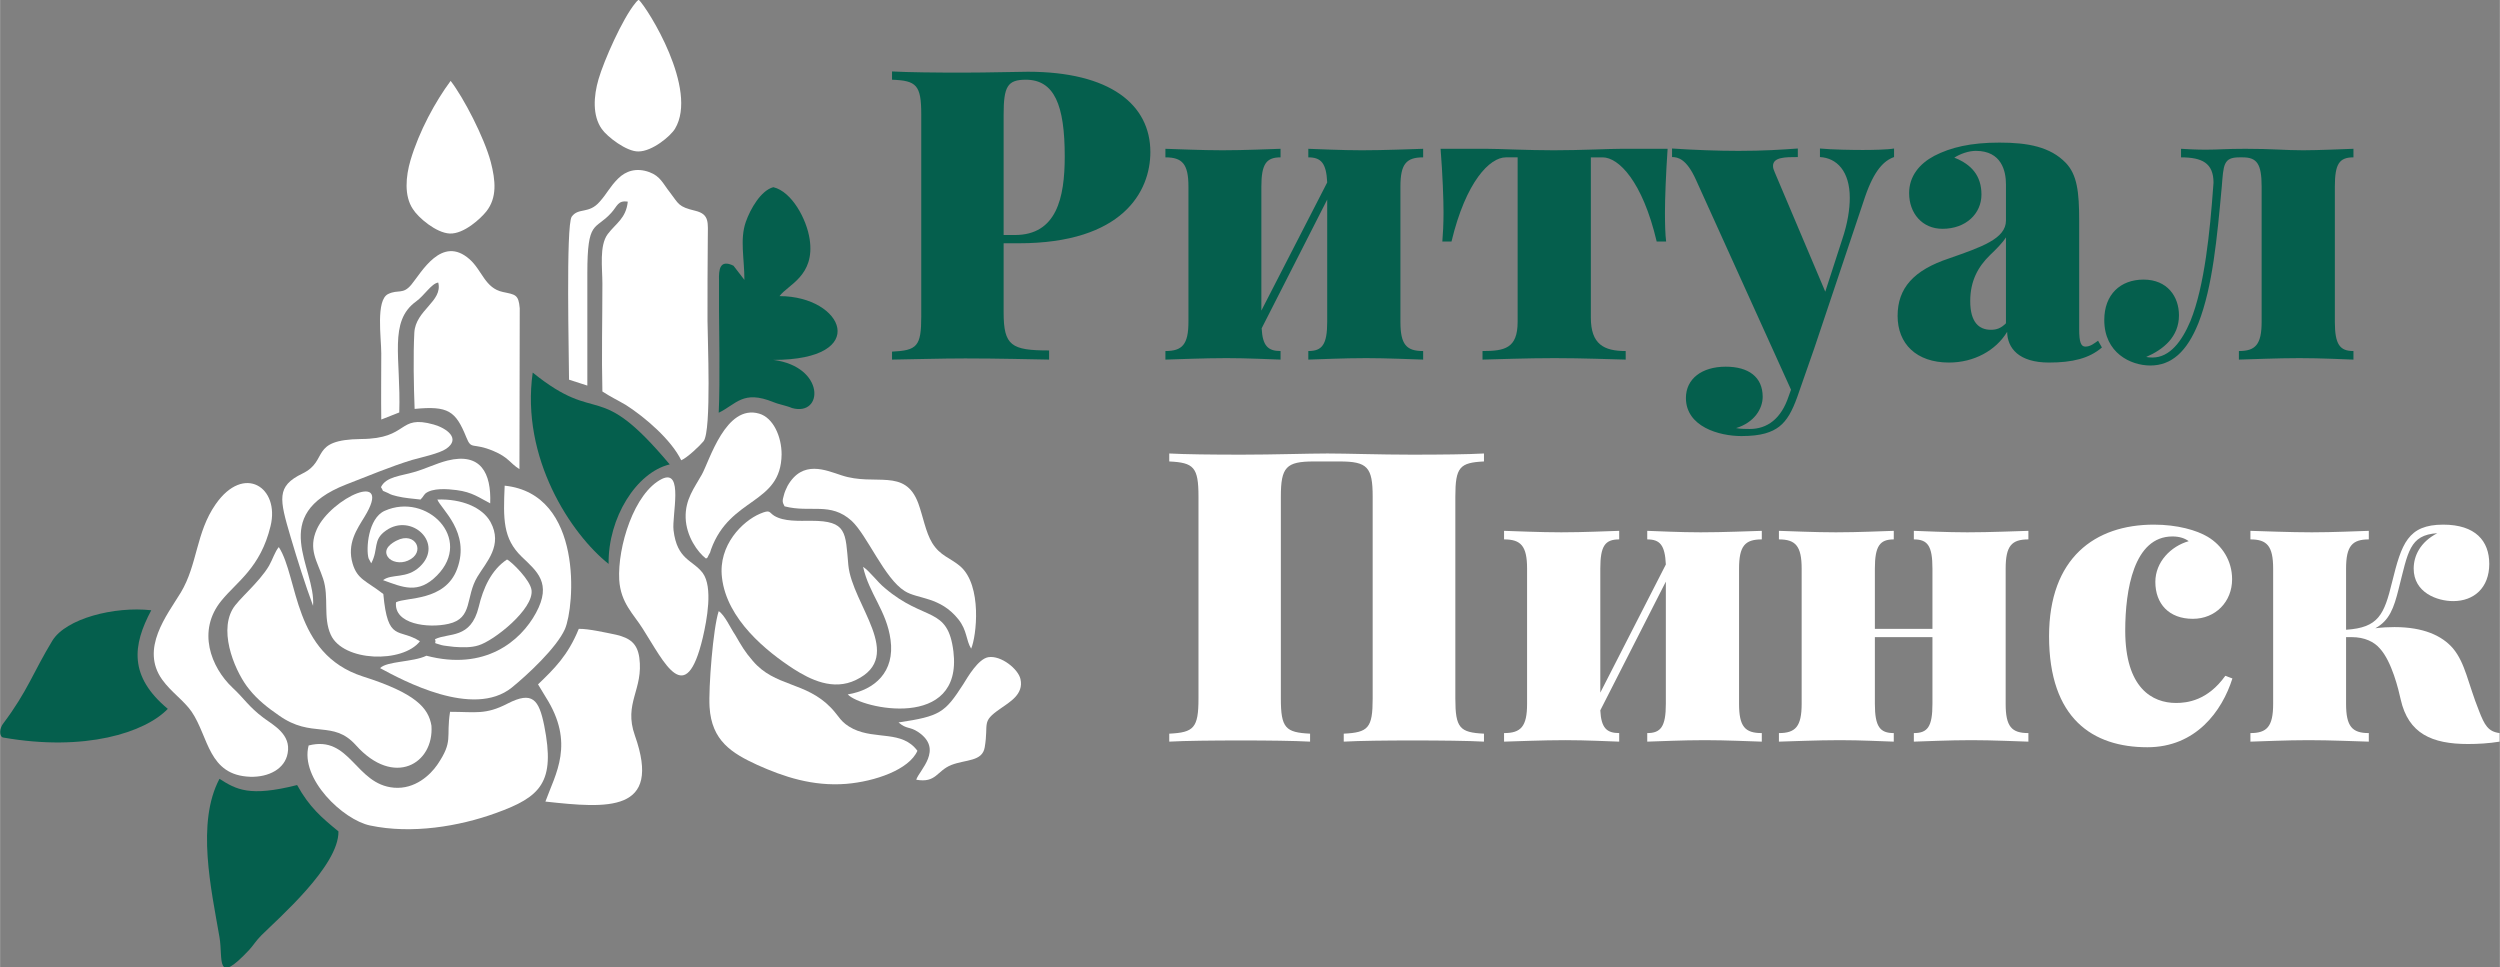
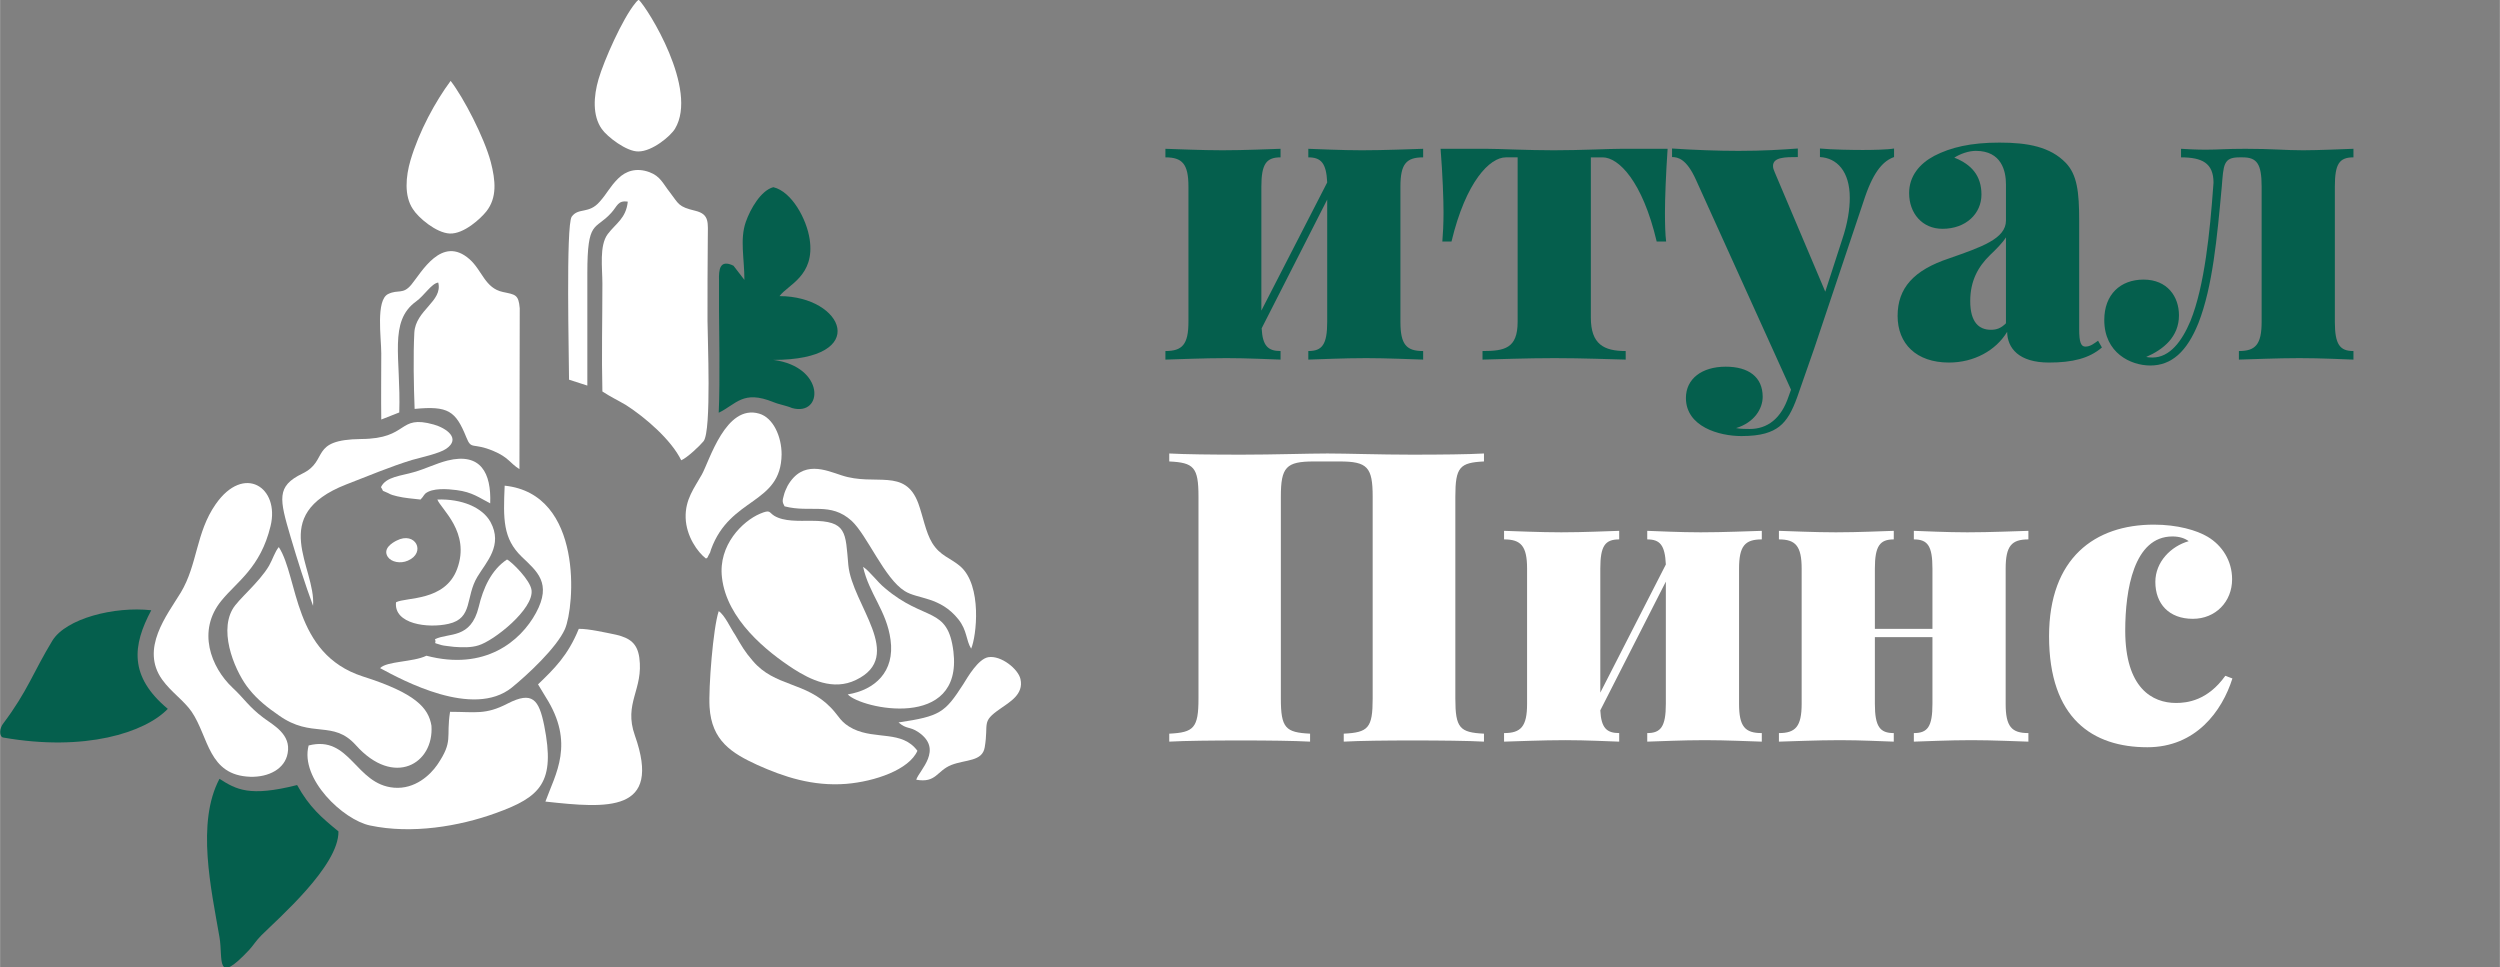
<svg xmlns="http://www.w3.org/2000/svg" xml:space="preserve" width="84.667mm" height="32.766mm" style="shape-rendering:geometricPrecision; text-rendering:geometricPrecision; image-rendering:optimizeQuality; fill-rule:evenodd; clip-rule:evenodd" viewBox="0 0 8467 3277">
  <rect x="0" y="0" width="8467" height="3277" fill="#808080" stroke="none" />
  <defs>
    <style type="text/css">  .fil0 {fill:#055F4D} .fil1 {fill:white} .fil2 {fill:#055F4D;fill-rule:nonzero} .fil3 {fill:white;fill-rule:nonzero}  </style>
  </defs>
  <g id="Слой_x0020_1">
    <g id="_2632225008480">
      <path class="fil0" d="M2682 1382c107,30 114,-140 -63,-163 333,0 238,-216 21,-216 27,-38 121,-68 102,-193 -10,-67 -60,-161 -123,-176 -42,11 -78,74 -93,117 -21,59 -5,124 -5,197l-37 -48c-47,-23 -50,14 -49,49l0 103c0,40 4,238 -1,346 60,-29 82,-78 185,-36 16,7 45,12 63,20l0 0z" />
-       <path class="fil0" d="M2061 1910c-2,-156 94,-310 207,-337 -249,-297 -235,-126 -464,-311 -41,290 130,547 257,648l0 0z" />
      <path class="fil0" d="M743 2638c-79,149 -28,374 0,536 13,74 -16,168 101,43 17,-19 22,-30 41,-49 56,-56 263,-235 261,-352 -56,-46 -98,-81 -140,-157 -162,41 -206,15 -263,-21l0 0z" />
      <path class="fil0" d="M512 2067c-125,-14 -289,28 -335,103 -65,107 -84,171 -166,280 -14,17 -14,45 -1,48 278,49 481,-17 558,-97 -133,-111 -119,-216 -56,-334z" />
      <path class="fil1" d="M1927 1286l62 20c0,-127 0,-254 0,-380 0,-184 26,-144 81,-205 21,-23 22,-43 56,-38 -6,57 -40,73 -68,110 -29,39 -18,114 -18,168 0,121 -3,245 0,365 29,19 53,30 80,46 64,41 153,117 187,187 21,-9 64,-50 76,-65 27,-37 13,-350 13,-408 0,-93 0,-186 1,-279 0,-52 7,-81 -42,-93 -59,-14 -56,-23 -86,-62 -24,-30 -32,-55 -70,-69 -44,-16 -80,-4 -106,22 -28,28 -37,50 -62,78 -37,43 -72,19 -95,51 -20,30 -9,479 -9,552l0 0z" />
      <path class="fil1" d="M1291 1421l61 -24c6,-186 -37,-308 57,-376 28,-20 52,-61 75,-64 16,64 -77,93 -81,170 -4,77 -2,180 1,258 114,-11 139,7 175,96 18,45 20,16 93,47 50,21 55,41 87,61l1 -545c-4,-47 -15,-46 -57,-55 -61,-13 -70,-73 -113,-111 -94,-83 -163,45 -197,86 -29,35 -44,15 -79,32 -42,21 -23,148 -23,201 0,75 -1,149 0,224z" />
      <path class="fil1" d="M2445 1956c16,142 152,251 243,310 55,35 133,75 211,37 168,-81 -13,-254 -26,-389 -10,-111 -4,-150 -125,-150 -43,0 -93,3 -126,-17 -19,-12 -12,-22 -48,-7 -59,25 -142,106 -129,216l0 0z" />
      <path class="fil1" d="M944 1853c-13,15 -21,42 -33,63 -34,58 -106,115 -124,148 -48,85 15,221 57,271 27,34 62,62 100,88 112,80 183,14 261,101 129,144 265,63 256,-66 -10,-60 -53,-110 -233,-167 -237,-77 -217,-334 -284,-438l0 0z" />
      <path class="fil1" d="M916 1782c32,-131 -90,-212 -186,-74 -67,96 -61,204 -118,299 -47,77 -138,190 -63,295 31,43 73,70 100,109 58,86 56,215 198,220 63,2 118,-27 127,-80 12,-63 -47,-94 -81,-119 -52,-39 -65,-65 -106,-103 -73,-69 -121,-193 -37,-295 52,-64 132,-111 166,-252l0 0z" />
      <path class="fil1" d="M1045 2525c-30,113 117,252 208,271 141,30 302,3 426,-42 153,-55 202,-104 164,-296 -18,-89 -40,-118 -124,-75 -75,39 -109,28 -195,28 -14,89 12,98 -43,179 -24,35 -76,84 -147,78 -131,-11 -148,-179 -289,-143l0 0z" />
      <path class="fil1" d="M2434 2070c-19,56 -35,261 -31,325 7,114 75,156 162,196 89,40 187,73 301,64 97,-8 213,-48 241,-112 -52,-70 -140,-37 -217,-74 -44,-22 -47,-42 -76,-72 -86,-89 -190,-70 -265,-159 -27,-31 -38,-51 -59,-87 -17,-25 -35,-67 -56,-81l0 0z" />
      <path class="fil1" d="M1848 2361c100,157 33,260 -1,354 210,23 396,39 303,-224 -39,-110 30,-155 15,-264 -7,-48 -32,-66 -78,-77 -34,-7 -96,-21 -127,-20 -37,91 -84,136 -138,188l26 43 0 0z" />
      <path class="fil1" d="M2657 1715c88,23 155,-16 227,49 53,49 111,195 180,238 44,28 120,18 182,96 30,38 25,70 43,99 18,-41 38,-214 -37,-279 -34,-29 -68,-35 -95,-79 -22,-36 -31,-90 -47,-134 -45,-122 -146,-57 -260,-95 -53,-17 -132,-54 -183,36 -3,5 -11,24 -12,30 -6,21 -6,24 2,39l0 0z" />
-       <path class="fil1" d="M2242 1622c-95,47 -151,231 -145,342 5,79 49,116 80,166 73,114 145,274 203,30 14,-60 35,-171 0,-219 -34,-45 -87,-44 -99,-145 -6,-49 35,-209 -39,-174l0 0z" />
+       <path class="fil1" d="M2242 1622l0 0z" />
      <path class="fil1" d="M1287 2263c76,41 315,171 446,66 53,-43 152,-135 180,-198 33,-75 64,-458 -204,-486 -5,114 -6,179 58,241 51,49 103,89 48,190 -52,96 -173,197 -371,145 -45,22 -134,18 -157,42z" />
      <path class="fil1" d="M1526 274c-52,70 -107,171 -136,269 -16,55 -22,120 8,165 18,29 79,81 125,83 48,2 105,-51 124,-75 37,-47 31,-105 15,-167 -22,-83 -92,-218 -136,-275l0 0z" />
      <path class="fil1" d="M2163 -1c-5,5 -3,1 -11,11 -44,53 -107,196 -125,258 -17,58 -21,124 11,169 18,26 84,77 124,76 47,0 109,-52 124,-77 80,-133 -92,-407 -123,-437l0 0z" />
-       <path class="fil1" d="M1422 2172c-72,-46 -109,5 -124,-160 -58,-45 -88,-49 -104,-103 -20,-68 15,-117 40,-158 100,-163 -113,-64 -161,41 -31,69 2,110 21,168 21,63 -1,131 26,190 42,92 244,97 302,22z" />
      <path class="fil1" d="M2391 1892c10,-8 2,1 9,-12 5,-8 5,-8 8,-19 65,-179 237,-151 239,-322 0,-60 -28,-124 -76,-138 -113,-33 -168,159 -194,206 -25,45 -57,84 -55,147 2,62 40,116 69,138l0 0z" />
      <path class="fil1" d="M2923 1920c20,91 80,149 93,247 15,108 -53,170 -145,185 46,49 390,123 358,-145 -19,-155 -97,-100 -232,-215 -26,-21 -52,-58 -74,-72l0 0z" />
      <path class="fil1" d="M1060 2052c10,-131 -156,-306 112,-411 70,-27 151,-61 223,-83 32,-9 93,-22 116,-38 51,-35 0,-70 -42,-82 -124,-35 -82,48 -246,49 -178,2 -108,73 -199,117 -89,43 -78,86 -40,215 24,81 48,157 76,233l0 0z" />
      <path class="fil1" d="M3103 2641c68,12 69,-30 119,-50 49,-19 105,-11 113,-60 14,-83 -13,-85 52,-130 32,-23 81,-49 69,-101 -7,-33 -65,-81 -109,-74 -34,6 -69,66 -85,92 -62,96 -78,108 -219,129 28,24 37,13 66,32 88,59 4,130 -6,162l0 0z" />
      <path class="fil1" d="M1341 2040c-8,74 108,89 178,73 84,-19 56,-91 98,-160 30,-50 87,-106 44,-185 -27,-49 -97,-79 -180,-76 12,32 113,111 67,235 -41,111 -174,95 -207,113l0 0z" />
      <path class="fil1" d="M1473 2165c7,18 -13,9 22,20 5,2 36,5 43,6 27,2 57,3 82,-5 52,-15 188,-123 180,-187 -4,-34 -67,-96 -83,-104 -53,35 -81,97 -96,161 -27,110 -101,86 -148,109z" />
-       <path class="fil1" d="M1257 1908c26,-49 4,-79 50,-111 86,-61 198,43 115,122 -45,43 -95,23 -125,46 67,24 119,49 183,-16 123,-125 -35,-282 -177,-219 -57,25 -64,130 -55,161l9 17 0 0z" />
      <path class="fil1" d="M1290 1650c13,20 -3,7 24,20 10,6 19,8 31,11 25,6 53,8 79,11l7 -8c2,-3 6,-9 9,-12 24,-20 75,-16 106,-12 54,7 77,26 114,45 4,-103 -32,-173 -145,-145 -39,10 -74,28 -113,39 -43,13 -95,15 -112,51l0 0z" />
      <path class="fil1" d="M1343 1831c-14,7 -48,27 -30,55 12,18 43,24 68,13 63,-27 26,-101 -38,-68z" />
-       <path class="fil2" d="M3399 824l51 0c352,0 446,-175 446,-309 0,-160 -135,-272 -415,-272 -36,0 -130,3 -222,3 -88,0 -185,-1 -238,-4l0 28c83,3 99,18 99,118l0 684c0,101 -14,115 -99,119l0 27c75,-1 163,-4 248,-4 114,0 222,3 284,4l0 -31c-128,0 -154,-16 -154,-129l0 -234 0 0zm75 -554c97,0 132,86 132,260 0,141 -28,266 -169,266l-38 0 0 -408c0,-95 13,-118 75,-118z" />
      <path id="_1" class="fil2" d="M4820 504c-40,1 -130,5 -207,5 -71,0 -147,-4 -182,-5l0 29c43,0 61,19 64,85l-223 434 0 -420c0,-77 17,-99 65,-99l0 -29c-38,1 -120,5 -197,5 -72,0 -156,-4 -193,-5l0 29c57,0 78,22 78,99l0 458c0,77 -21,99 -78,99l0 29c40,-1 130,-5 207,-5 72,0 147,4 183,5l0 -29c-43,0 -61,-18 -64,-77l222 -436 0 414c0,77 -17,99 -64,99l0 29c37,-1 119,-5 196,-5 72,0 155,4 193,5l0 -29c-57,0 -77,-22 -77,-99l0 -458c0,-77 20,-99 77,-99l0 -29z" />
      <path id="_2" class="fil2" d="M5492 504c-44,0 -137,5 -230,5 -90,0 -183,-5 -227,-5l-156 0c7,87 10,172 10,215 0,39 -2,76 -4,99l31 0c49,-204 130,-285 184,-285l40 0 0 557c0,90 -44,99 -119,99l0 29c50,-1 146,-5 244,-5 98,0 191,4 241,5l0 -29c-74,0 -118,-23 -118,-113l0 -543 40 0c54,0 135,81 183,285l32 0c-3,-23 -4,-60 -4,-99 0,-43 3,-128 9,-215l-156 0z" />
      <path id="_3" class="fil2" d="M6309 508c-33,0 -106,-1 -145,-5l0 29c57,3 101,48 101,138 0,38 -7,86 -26,142l-57 176 -171 -404c-4,-9 -6,-15 -6,-22 0,-30 42,-30 84,-30l0 -29c-56,4 -115,8 -201,8 -69,0 -151,-3 -225,-8l0 29c20,0 49,6 81,77l322 711 -8 22c-25,76 -72,111 -132,111 -10,0 -32,0 -46,-3 62,-19 90,-66 90,-106 0,-68 -49,-102 -125,-102 -81,0 -135,41 -135,106 0,97 112,129 188,129 68,0 103,-13 128,-32 27,-21 44,-53 61,-100l58 -166 172 -513c31,-90 64,-122 98,-134l0 -29c-21,4 -73,5 -106,5l0 0z" />
      <path id="_4" class="fil2" d="M6772 483c-97,0 -165,16 -221,45 -49,26 -85,68 -85,126 0,68 44,121 113,121 80,0 132,-52 132,-116 0,-63 -33,-102 -92,-125 20,-13 49,-23 73,-23 88,0 102,70 102,113l0 123c0,62 -84,90 -192,128 -121,40 -175,101 -175,195 0,94 63,158 174,158 85,0 159,-41 197,-104 1,55 39,104 142,104 79,0 136,-14 179,-51l-13 -23c-13,9 -26,20 -43,20 -15,0 -21,-15 -21,-59l0 -369c0,-96 -7,-154 -45,-194 -53,-55 -129,-69 -225,-69l0 0zm22 612c-17,17 -32,22 -51,22 -40,0 -70,-25 -70,-97 0,-68 26,-116 67,-156 20,-19 43,-42 54,-60l0 291z" />
      <path id="_5" class="fil2" d="M7970 504c-34,1 -117,5 -170,5 -62,0 -101,-5 -195,-5 -67,0 -91,3 -135,3 -31,0 -68,-2 -83,-3l0 29c71,0 110,19 110,86 0,4 -1,9 -1,13 -11,151 -29,336 -77,455 -29,69 -70,124 -129,124 -10,0 -17,-1 -21,-2 58,-25 111,-68 111,-141 0,-63 -39,-121 -120,-121 -78,0 -133,50 -133,137 0,111 89,154 156,154 72,0 124,-47 163,-144 48,-123 63,-288 79,-462 6,-73 5,-99 59,-99l12 0c48,0 64,22 64,99l0 458c0,77 -21,99 -77,99l0 29c40,-1 130,-5 205,-5 75,0 149,4 183,5l0 -29c-46,0 -63,-22 -63,-99l0 -458c0,-77 15,-99 63,-99l0 -29 -1 0z" />
      <path class="fil3" d="M5026 1536c-52,3 -146,4 -245,4 -107,0 -221,-4 -285,-4 -65,0 -182,4 -290,4 -99,0 -193,-1 -246,-4l0 27c83,4 99,19 99,119l0 684c0,100 -16,115 -99,119l0 27c53,-3 147,-4 246,-4 86,0 177,1 231,4l0 -27c-83,-4 -99,-19 -99,-119l0 -684c0,-100 18,-119 112,-119l87 0c94,0 112,19 112,119l0 684c0,100 -15,115 -98,119l0 27c54,-3 145,-4 230,-4 99,0 193,1 245,4l0 -27c-82,-4 -97,-19 -97,-119l0 -684c0,-100 15,-115 97,-119l0 -27z" />
      <path id="_1_0" class="fil3" d="M5967 1798c-40,1 -129,5 -207,5 -71,0 -147,-4 -181,-5l0 29c43,0 60,19 63,85l-222 434 0 -420c0,-77 16,-99 64,-99l0 -29c-38,1 -120,5 -196,5 -73,0 -157,-4 -194,-5l0 29c57,0 78,22 78,99l0 458c0,77 -21,99 -78,99l0 29c40,-1 130,-5 207,-5 72,0 148,4 183,5l0 -29c-43,0 -61,-18 -64,-77l222 -436 0 414c0,77 -17,99 -63,99l0 29c37,-1 118,-5 195,-5 72,0 156,4 193,5l0 -29c-57,0 -77,-22 -77,-99l0 -458c0,-77 20,-99 77,-99l0 -29z" />
      <path id="_2_1" class="fil3" d="M6870 1798c-40,1 -129,5 -207,5 -71,0 -147,-4 -181,-5l0 29c47,0 63,22 63,99l0 204 -195 0 0 -204c0,-77 17,-99 64,-99l0 -29c-38,1 -119,5 -196,5 -72,0 -156,-4 -193,-5l0 29c56,0 77,22 77,99l0 458c0,77 -21,99 -77,99l0 29c40,-1 130,-5 207,-5 72,0 147,4 182,5l0 -29c-47,0 -64,-22 -64,-99l0 -226 195 0 0 226c0,77 -16,99 -63,99l0 29c37,-1 118,-5 195,-5 72,0 156,4 193,5l0 -29c-57,0 -77,-22 -77,-99l0 -458c0,-77 20,-99 77,-99l0 -29z" />
      <path id="_3_2" class="fil3" d="M7295 1777c-200,0 -355,113 -355,378 0,279 148,376 333,376 164,0 253,-122 288,-233l-24 -9c-60,84 -129,92 -167,92 -80,0 -172,-50 -172,-245 0,-138 29,-319 160,-319 25,0 43,7 55,16 -60,17 -113,70 -113,138 0,74 46,125 127,125 77,0 133,-58 133,-134 0,-63 -34,-115 -83,-144 -37,-22 -102,-41 -182,-41l0 0z" />
-       <path id="_4_3" class="fil3" d="M8396 2407c-37,-92 -46,-161 -88,-211 -37,-43 -100,-72 -198,-72 -20,0 -42,1 -65,4 48,-26 63,-69 79,-133 32,-125 36,-183 131,-189 -58,30 -80,77 -80,120 0,81 79,110 134,110 70,0 122,-45 122,-126 0,-78 -47,-133 -156,-133 -120,0 -141,65 -173,194 -27,111 -46,155 -156,162l0 -207c0,-77 21,-99 77,-99l0 -29c-37,1 -120,5 -193,5 -74,0 -169,-4 -208,-5l0 29c56,0 77,22 77,99l0 458c0,77 -21,99 -77,99l0 29c37,-1 122,-5 197,-5 74,0 164,4 204,5l0 -29c-56,0 -77,-22 -77,-99l0 -226c6,0 13,0 19,0 44,0 76,16 95,38 41,44 64,141 71,173 26,116 106,151 228,151 34,0 70,-2 107,-8l0 -29c-39,-5 -51,-27 -70,-76l0 0z" />
    </g>
  </g>
</svg>